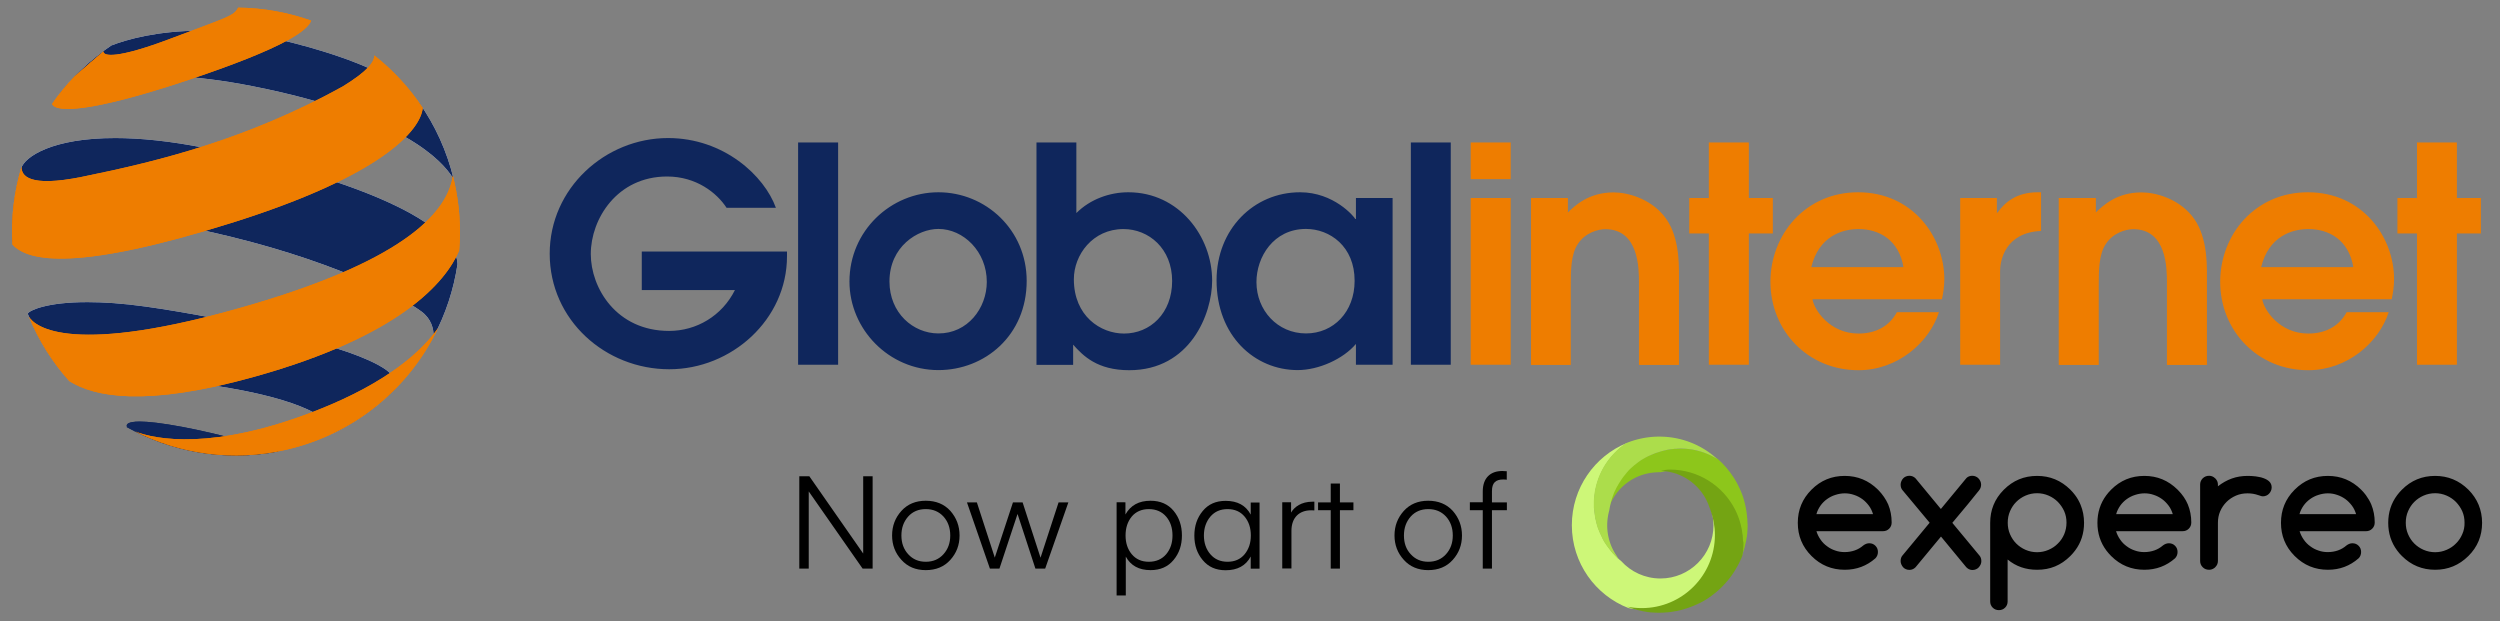
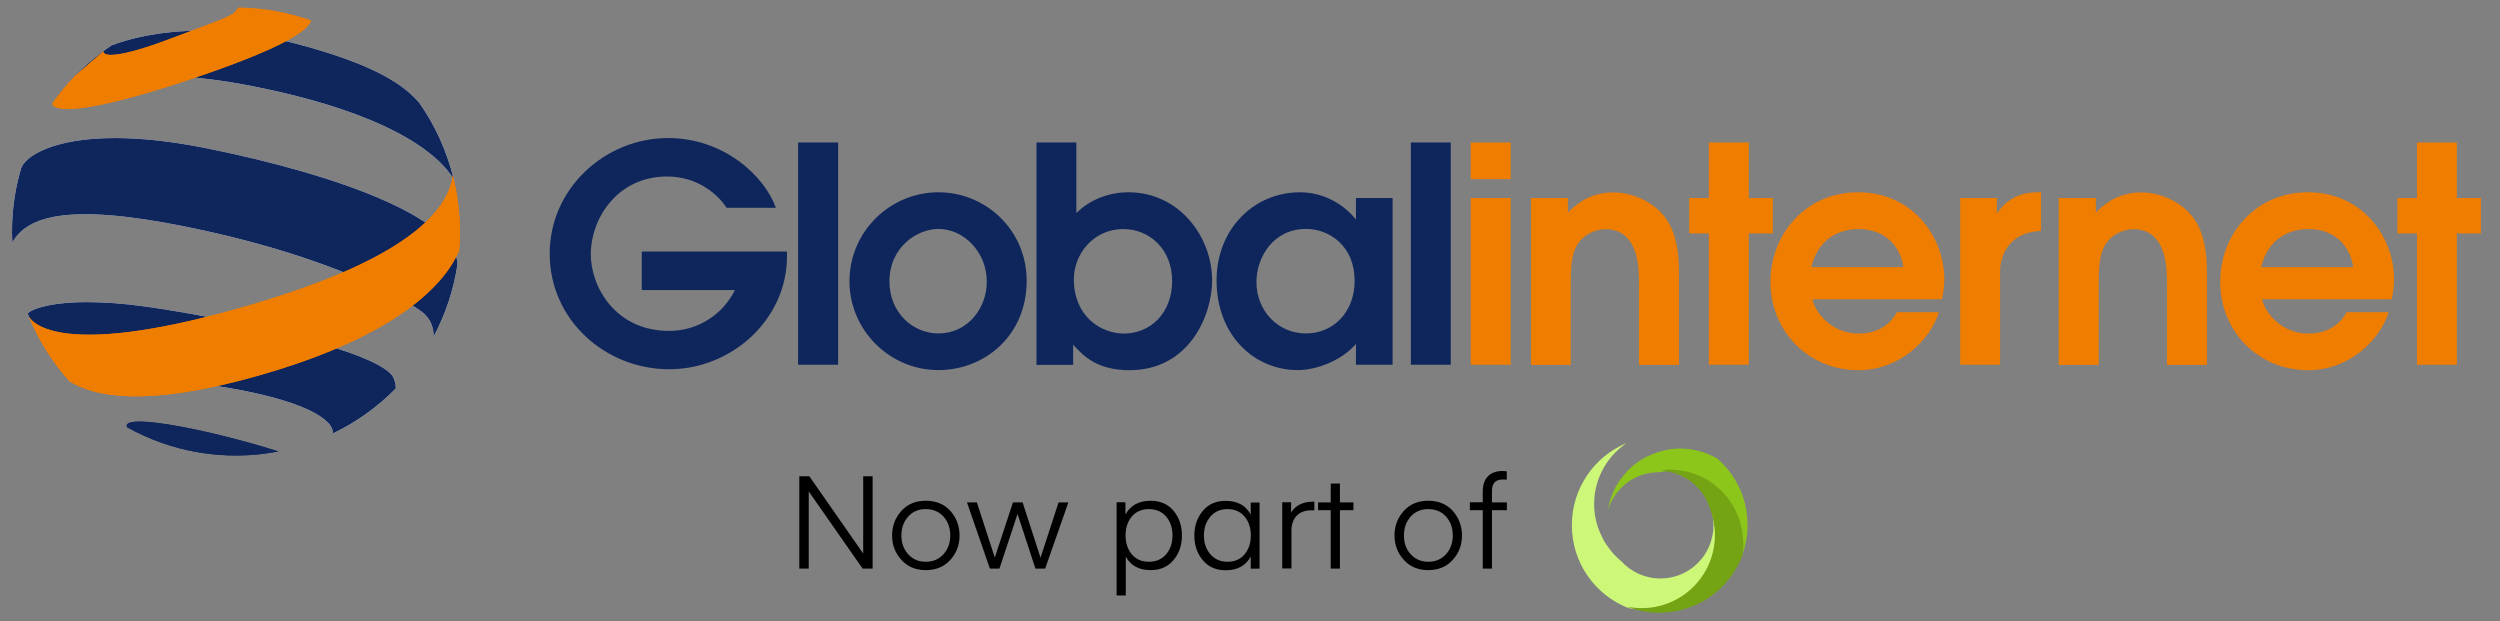
<svg xmlns="http://www.w3.org/2000/svg" xmlns:xlink="http://www.w3.org/1999/xlink" version="1.1" id="Layer_1" x="0" y="0" viewBox="0 0 2093.4 520.1" style="enable-background:new 0 0 2093.4 520.1" xml:space="preserve">
  <rect x="0" y="0" width="2093.4" height="520.1" fill="#808080" stroke="none" />
  <style>.st5{fill:#0f265c}.st6{fill:#ee7d00}</style>
  <path style="fill:none" d="M7.4 10.3h2086v379H7.4z" />
-   <path d="m1572.8 410.3-.3-.3c-7.8-7.7-17.1-11.5-27.8-11.5-10.9 0-20.1 3.8-27.8 11.5-7.7 7.7-11.5 16.9-11.5 27.8 0 10.9 3.8 20.1 11.5 27.8s17 11.5 27.8 11.5c9.9 0 18.4-3.2 25.7-9.6 1.4-1.5 2.1-3.2 2.1-5.3 0-2.1-.7-3.8-2.1-5.2-1.4-1.4-3.1-2.1-5.2-2.1-1.8 0-3.4.7-4.9 1.8-2.2 1.9-4.6 3.3-7.2 4.2-2.6.9-5.4 1.4-8.5 1.4-2.7 0-5.3-.4-7.8-1.3-2.5-.8-4.8-2-6.9-3.6-2.1-1.5-3.9-3.3-5.4-5.5-1.5-2.1-2.7-4.5-3.5-7.1H1576.7c2.1 0 3.8-.7 5.2-2.1 1.4-1.4 2.1-3.1 2.1-5.2 0-5.4-1-10.5-2.9-15.1-1.9-4.3-4.7-8.4-8.3-12.1zm-51.8 20.2c.7-2.6 1.9-4.9 3.4-7.1 1.5-2.1 3.4-4 5.5-5.5s4.4-2.7 7-3.5c2.5-.8 5.1-1.3 7.8-1.3s5.2.4 7.8 1.3c2.5.8 4.8 2 6.9 3.5 2.1 1.5 3.9 3.4 5.5 5.5s2.7 4.5 3.5 7.1H1521zM1823.7 410.3l-.3-.3c-7.8-7.7-17-11.5-27.8-11.5-10.9 0-20.1 3.8-27.8 11.5-1.5 1.5-2.8 3-4 4.6-5 6.7-7.5 14.4-7.5 23.2 0 8.8 2.5 16.5 7.5 23.2 1.2 1.6 2.6 3.2 4 4.6 7.7 7.7 17 11.5 27.8 11.5 9.9 0 18.4-3.2 25.7-9.6 1.4-1.5 2.1-3.2 2.1-5.3 0-2.1-.7-3.8-2.1-5.2-1.4-1.4-3.1-2.1-5.2-2.1-1.8 0-3.4.7-4.9 1.8-2.2 1.9-4.6 3.3-7.2 4.2-2.6.9-5.4 1.4-8.5 1.4-2.7 0-5.3-.4-7.8-1.3-2.5-.8-4.8-2-6.9-3.6-2.1-1.5-3.9-3.3-5.4-5.5-1.5-2.1-2.7-4.5-3.5-7.1H1827.6c2.1 0 3.8-.7 5.2-2.1 1.4-1.4 2.1-3.1 2.1-5.2 0-5.4-1-10.5-2.9-15.1-1.8-4.3-4.6-8.4-8.3-12.1zm-51.7 20.2c.7-2.6 1.9-4.9 3.4-7.1 1.5-2.1 3.4-4 5.5-5.5s4.4-2.7 7-3.5c2.5-.8 5.1-1.3 7.8-1.3s5.3.4 7.8 1.3c2.5.8 4.8 2 6.9 3.5 2.1 1.5 3.9 3.4 5.5 5.5s2.7 4.5 3.5 7.1H1772zM1895.4 400.4c-1.3-.5-2.8-.9-4.3-1.1-.7-.1-1.5-.3-2.3-.4-2.4-.3-4.6-.4-6.7-.4-4.7 0-9.2.7-13.3 2.2-4.2 1.5-8 3.7-11.6 6.5v-1.4c0-2-.7-3.7-2.2-5.2-.4-.4-.9-.8-1.4-1.1-1.1-.7-2.4-1.1-3.8-1.1-2.1 0-3.8.7-5.3 2.1-1.4 1.4-2.2 3.2-2.2 5.2v64.1c0 2 .7 3.7 2.2 5.2 1.4 1.4 3.2 2.1 5.3 2.1 1.4 0 2.7-.4 3.8-1.1.5-.3 1-.6 1.4-1.1 1.4-1.4 2.2-3.1 2.2-5.2v-32c0-3.4.6-6.6 1.9-9.6 1.3-3 3.1-5.6 5.3-7.8 2.2-2.2 4.9-4 7.9-5.3 3-1.3 6.3-1.9 9.7-1.9 3.2 0 6.2.5 9 1.5.2.1.5.1.7.2 1.2.5 2.2.8 3.1.8 1 0 2-.2 2.9-.6.9-.4 1.7-.9 2.3-1.6.7-.7 1.2-1.5 1.6-2.4.4-.9.6-1.8.6-2.9 0-2-.7-3.6-2-4.9-1.1-1.1-2.8-2.1-4.8-2.8zM1981.1 414.6c-1.2-1.6-2.5-3.1-4-4.6-7.8-7.7-17.1-11.5-27.8-11.5-10.9 0-20.1 3.8-27.8 11.5l-.3.3c-7.5 7.6-11.2 16.8-11.2 27.5s3.7 19.9 11.2 27.5l.3.3c7.7 7.7 17 11.5 27.8 11.5 9.9 0 18.4-3.2 25.7-9.6 1.4-1.4 2.1-3.2 2.1-5.3 0-2.1-.7-3.8-2.1-5.2-1.4-1.4-3.1-2.1-5.2-2.1-1.8 0-3.4.7-4.9 1.8-2.2 1.9-4.6 3.3-7.2 4.2-2.6.9-5.4 1.4-8.5 1.4-2.7 0-5.3-.4-7.8-1.3-2.5-.8-4.8-2-6.9-3.6-2.1-1.5-3.9-3.3-5.4-5.5-1.5-2.1-2.7-4.5-3.5-7.1h55.6c2.1 0 3.8-.7 5.2-2.1 1.4-1.4 2.1-3.1 2.1-5.2 0-5.4-1-10.5-2.9-15.1-1.1-2.6-2.7-5.3-4.5-7.8zm-55.6 15.9c.7-2.6 1.9-4.9 3.4-7.1 1.5-2.1 3.4-4 5.5-5.5s4.4-2.7 7-3.5c2.5-.8 5.1-1.3 7.8-1.3s5.3.4 7.8 1.3c2.5.8 4.8 2 6.9 3.5 2.1 1.5 3.9 3.4 5.5 5.5s2.7 4.5 3.5 7.1h-47.4zM2075.5 422.7c-1.9-4.6-4.8-8.9-8.6-12.7-7.8-7.7-17.1-11.5-27.8-11.5-10.9 0-20.1 3.8-27.8 11.5-1.5 1.5-2.8 3-4 4.6-5 6.7-7.5 14.4-7.5 23.2 0 8.8 2.5 16.5 7.5 23.2 1.2 1.6 2.5 3.2 4 4.6 7.7 7.7 17 11.5 27.8 11.5s20-3.8 27.8-11.5c7.7-7.6 11.5-16.9 11.5-27.8 0-5.4-1-10.4-2.9-15.1zm-13.7 24.6c-1.3 3-3 5.6-5.3 7.8-2.2 2.3-4.8 4-7.8 5.3-3 1.3-6.2 2-9.6 2-3.5 0-6.7-.7-9.7-2-3-1.3-5.6-3.1-7.8-5.3-2.2-2.2-3.9-4.8-5.2-7.8-1.3-3-1.9-6.2-1.9-9.6 0-3.4.6-6.6 1.9-9.6 1.3-3 3-5.6 5.2-7.8s4.8-4 7.8-5.3c3-1.3 6.2-2 9.7-2 3.4 0 6.6.7 9.6 2s5.6 3.1 7.8 5.3c2.2 2.3 4 4.9 5.3 7.8 1.3 3 1.9 6.1 1.9 9.5.1 3.6-.6 6.8-1.9 9.7zM1657.2 410.6c1.2-1.5 1.7-3.1 1.7-4.8 0-1-.2-1.9-.6-2.8-.4-.9-.9-1.7-1.6-2.4-.6-.7-1.4-1.2-2.3-1.6-.9-.4-1.8-.6-2.9-.6-1.5 0-2.8.4-3.9 1.1-.5.3-1 .8-1.4 1.3l-21 25.4-21-25.4c-.4-.5-.9-.9-1.4-1.2-1.1-.8-2.5-1.2-4-1.2-1 0-2 .2-2.9.6-.9.4-1.7.9-2.3 1.6-.6.7-1.2 1.5-1.5 2.4-.4.9-.6 1.8-.6 2.8 0 2 .6 3.6 1.7 4.8l9.6 11.5 13 15.6-13 15.7-9.8 11.8c-1 1.2-1.5 2.7-1.5 4.6 0 1 .2 1.9.6 2.8.4.9.9 1.7 1.5 2.4s1.4 1.2 2.3 1.6c.9.4 1.8.6 2.9.6 1.5 0 2.8-.4 4-1.2.4-.3.8-.6 1.2-1l21.3-25.7 21.2 25.7c.4.4.9.8 1.3 1.1 1.2.8 2.5 1.2 3.9 1.2 1 0 2-.2 2.9-.6.9-.4 1.7-.9 2.3-1.6.6-.7 1.2-1.5 1.6-2.4.4-.9.6-1.8.6-2.8 0-1.9-.5-3.4-1.5-4.6l-9.7-11.7-13.1-15.8 13.1-15.7 9.3-11.5zM1737.6 414.6c-1.2-1.6-2.5-3.1-4-4.6-7.8-7.7-17-11.5-27.8-11.5-10.9 0-20.1 3.8-27.8 11.5l-.3.3c-7.5 7.6-11.2 16.8-11.2 27.5v65.8c0 2.1.7 3.8 2.1 5.2 1.4 1.4 3.1 2.1 5.2 2.1s3.8-.7 5.2-2.1c1.4-1.4 2.1-3.1 2.1-5.2v-35.1c7 5.8 15.2 8.6 24.7 8.6 5.4 0 10.4-.9 15-2.8s8.9-4.8 12.8-8.7c1.5-1.5 2.8-3 4-4.6 5-6.6 7.5-14.4 7.5-23.2 0-5.4-1-10.5-2.9-15.1-1.2-2.9-2.7-5.6-4.6-8.1zm-9.1 32.7c-1.3 3-3 5.6-5.3 7.8-2.2 2.3-4.8 4-7.8 5.3-3 1.3-6.2 2-9.6 2-3.5 0-6.7-.7-9.7-2-3-1.3-5.6-3.1-7.8-5.3-2.2-2.2-3.9-4.8-5.2-7.8-1.3-3-1.9-6.2-1.9-9.6 0-3.4.6-6.6 1.9-9.6 1.3-3 3-5.6 5.2-7.8s4.8-4 7.8-5.3c3-1.3 6.2-2 9.7-2 3.4 0 6.6.7 9.6 2s5.6 3.1 7.8 5.3c2.2 2.3 4 4.9 5.3 7.8 1.3 3 1.9 6.1 1.9 9.5 0 3.6-.7 6.8-1.9 9.7z" />
  <path d="M1463.2 436.8v-.7c0-.6-.1-1.2-.1-1.8 0-.2 0-.5-.1-.7-.1-.8-.1-1.6-.2-2.4-.1-.8-.2-1.6-.3-2.3 0-.2-.1-.5-.1-.7-.1-.6-.2-1.2-.3-1.7 0-.2-.1-.5-.1-.7-.2-.8-.3-1.5-.5-2.3v-.1c-.2-.7-.3-1.5-.5-2.2-.1-.2-.1-.5-.2-.7-.1-.5-.3-1.1-.4-1.6-.1-.2-.1-.5-.2-.7-.2-.7-.5-1.4-.7-2.2 0-.1-.1-.2-.1-.3-.2-.7-.5-1.3-.7-2-.1-.2-.2-.5-.3-.7l-.6-1.5c-.1-.2-.2-.5-.3-.7-.3-.7-.6-1.3-.9-2-.1-.1-.1-.3-.2-.4-.3-.6-.5-1.2-.8-1.7-.1-.3-.3-.5-.4-.8-.2-.4-.5-.9-.7-1.3-.1-.3-.3-.5-.4-.8-.3-.6-.6-1.1-1-1.7-.1-.2-.3-.4-.4-.6l-.9-1.5c-.1-.1-.1-.2-.2-.3-3.7-5.7-8.1-10.9-13.2-15.4-9.2-5.5-20-8.7-31.5-8.7-.9 0-1.8 0-2.7.1-.3 0-.6 0-.9.1-.6 0-1.2.1-1.8.1-.3 0-.7.1-1 .1-.5.1-1.1.1-1.6.2-.3 0-.7.1-1 .1-.5.1-1.1.2-1.6.3-.3.1-.6.1-1 .2-.6.1-1.2.2-1.7.4-.3.1-.5.1-.8.2-.8.2-1.6.4-2.5.6-.2 0-.3.1-.5.2-.6.2-1.3.4-1.9.6l-.9.3c-.5.2-1 .3-1.5.5-.3.1-.6.3-1 .4-.5.2-.9.4-1.4.6-.3.1-.6.3-1 .4-.5.2-.9.4-1.4.6-.3.1-.6.3-.9.4-.5.2-1 .5-1.5.7-.3.1-.5.3-.8.4l-2.1 1.2c-.3.2-.5.3-.8.5-.4.3-.9.5-1.3.8l-.9.6c-.4.3-.8.5-1.1.8-.3.2-.6.5-.9.7-.4.3-.7.5-1.1.8-.3.2-.6.5-.9.7-.3.3-.7.6-1 .8-.3.3-.6.5-.9.8-.4.3-.7.6-1 .9-.4.3-.7.7-1.1 1l-1.3 1.3c-.3.3-.6.6-.8.9-.3.3-.6.6-.8.9-.3.3-.6.6-.8 1-.3.3-.5.6-.8.9-.3.3-.5.7-.8 1-.2.3-.5.6-.7.9-.3.3-.5.7-.8 1-.2.3-.4.6-.7.9-.3.4-.5.7-.8 1.1l-.6.9c-.5.7-1 1.5-1.4 2.3-.2.3-.3.6-.5.8-.2.4-.4.8-.7 1.2-.2.3-.3.6-.5.9-.2.4-.4.8-.6 1.3-.2.3-.3.6-.5 1s-.4.9-.6 1.3c-.1.3-.3.6-.4 1-.2.4-.4.9-.5 1.3-.1.2-.2.4-.2.6-.3.7-.5 1.4-.8 2.1-.1.2-.1.5-.2.7l-.6 2.1c0 .1-.1.3-.1.4v.1c-.6 2.2-1.1 4.4-1.4 6.7 5-17.3 20.3-30.2 38.9-31.7 1.2-.1 2.4-.2 3.7-.2h1.6c2.6-.7 5.1-1.1 7.5-1.1 23.9 0 44.5 13.6 54.6 33.5 3.7 7.3 6 15.4 6.4 24v.3c.1 1 .1 2 .1 3 0 3.8-.3 7.5-1 11.1 0-.1.1-.1.1-.2l.3-.9c.2-.5.4-1.1.6-1.6v-.1c.3-1 .7-2 1-3 0-.1.1-.2.1-.3.3-1.1.6-2.2.9-3.4v-.2c.2-1 .5-2 .7-3.1 0-.1 0-.2.1-.3.2-1 .4-2 .5-3 0-.1 0-.3.1-.4.1-1 .3-2 .4-3v-.4c.1-1 .2-2.1.2-3.1v-.3c.1-1.1.1-2.2.1-3.3-.1-1.2-.1-2-.2-2.8z" style="fill:#8dc61b" />
  <path d="M1433.3 428.1h-.1c1 3.8 1.6 7.7 1.6 11.8 0 24.6-19.9 44.5-44.4 44.5-13 0-24.7-5.6-32.8-14.5-.7-.5-1.3-1.1-1.9-1.6l-.3-.3c-.2-.2-.4-.4-.6-.5l-.6-.6-.6-.6-.6-.6-.6-.6-.6-.6c-.2-.2-.4-.4-.5-.6l-.6-.6c-.2-.2-.4-.4-.5-.6-.2-.2-.4-.4-.5-.6-.2-.2-.4-.4-.5-.6-.2-.2-.4-.4-.5-.7-.2-.2-.3-.4-.5-.6-.2-.2-.4-.5-.5-.7-.2-.2-.3-.4-.5-.6-.2-.2-.4-.5-.5-.7-.2-.2-.3-.4-.4-.6-.2-.3-.4-.6-.6-.8-.1-.2-.2-.3-.4-.5-.3-.5-.6-.9-.9-1.4-.1-.1-.2-.3-.3-.4-.2-.3-.4-.6-.6-1l-.3-.6c-.2-.3-.3-.6-.5-.8l-.3-.6c-.2-.3-.3-.6-.4-.8-.1-.2-.2-.4-.3-.7-.1-.3-.3-.5-.4-.8-.1-.2-.2-.5-.3-.7-.1-.3-.3-.5-.4-.8-.1-.2-.2-.5-.3-.7-.1-.3-.2-.5-.4-.8-.1-.2-.2-.5-.3-.7-.1-.3-.2-.6-.3-.8-.1-.2-.2-.5-.3-.7-.1-.3-.2-.6-.3-.8-.1-.2-.2-.5-.3-.7-.1-.3-.2-.6-.3-.8-.1-.2-.2-.5-.2-.7l-.3-.9c-.1-.3-.1-.5-.2-.8l-.3-.9c-.1-.3-.1-.5-.2-.8-.1-.3-.2-.6-.2-.9-.1-.3-.1-.5-.2-.8-.1-.3-.1-.6-.2-.9-.1-.3-.1-.5-.2-.8-.1-.3-.1-.6-.2-.9-.1-.3-.1-.5-.1-.8-.1-.3-.1-.6-.2-.9 0-.3-.1-.5-.1-.8 0-.3-.1-.6-.1-1 0-.3-.1-.5-.1-.8 0-.3-.1-.7-.1-1 0-.2-.1-.5-.1-.7 0-.3-.1-.7-.1-1v-.7c0-.4 0-.8-.1-1.2V420c.7-20.5 11.4-38.5 27.4-49.1-27.1 11.1-46.1 37.8-46.1 68.9 0 31.6 19.7 58.7 47.5 69.4 4 .8 8.1 1.2 12.3 1.2 33.8 0 61.2-27.5 61.2-61.3-.1-7.2-1.4-14.4-3.9-21z" style="fill:#cdf778" />
-   <path d="M1389.4 365.6c-9.8 0-19.2 2-27.8 5.5a61.048 61.048 0 0 0-27 49V424.5c0 .4 0 .8.1 1.2 0 .2 0 .5.1.7 0 .3.1.7.1 1 0 .2.1.5.1.7 0 .3.1.7.1 1 0 .3.1.5.1.7 0 .3.1.6.1 1 0 .3.1.5.1.8 0 .3.1.6.1.9 0 .3.1.5.1.8.1.3.1.6.2.9.1.3.1.5.2.8.1.3.1.6.2.9.1.3.1.5.2.8.1.3.2.6.2.9.1.3.1.5.2.8.1.3.2.6.2.9.1.3.1.5.2.7l.3.9c.1.3.2.5.2.7.1.3.2.6.3.8.1.2.2.5.3.7.1.3.2.6.3.8.1.2.2.5.3.7.1.3.2.5.3.8.1.2.2.5.3.7.1.3.2.5.4.8.1.2.2.5.3.7.1.3.2.5.4.8.1.2.2.4.3.7.1.3.3.5.4.8.1.2.2.4.3.7.1.3.3.5.4.8l.3.6c.2.3.3.6.5.8l.3.6c.2.3.4.6.6 1 .1.1.2.3.3.4.3.5.6.9.9 1.4.1.2.2.3.4.5.2.3.4.6.6.8.1.2.3.4.4.6.2.2.4.5.5.7.2.2.3.4.5.6.2.2.4.5.5.7.2.2.3.4.5.6.2.2.3.4.5.7.2.2.3.4.5.6.2.2.4.4.5.6.2.2.4.4.5.6l.6.6c.2.2.4.4.5.6l.6.6.6.6.6.6.6.6.6.6c.2.2.4.4.6.5l.3.3c-.5-.8-1-1.7-1.4-2.5-5.1-7.3-8.1-16.2-8.1-25.8 0-4.3.6-8.4 1.7-12.4.4-2.3.8-4.5 1.4-6.7.1-.1.1-.1 0-.1 0-.1.1-.3.1-.4l.6-2.1c.1-.2.1-.5.2-.7.2-.7.5-1.4.7-2.1.1-.2.2-.4.2-.6.2-.4.4-.9.5-1.3.1-.3.3-.6.4-1 .2-.4.4-.9.6-1.3.2-.3.3-.6.5-1s.4-.8.6-1.3c.2-.3.3-.6.5-.9.2-.4.4-.8.7-1.2.2-.3.3-.6.5-.9.4-.8.9-1.5 1.4-2.3l.6-.9c.2-.4.5-.7.7-1.1l.6-.9c.3-.4.5-.7.8-1.1.2-.3.5-.6.7-.9.3-.3.5-.7.8-1 .3-.3.5-.6.7-.9.3-.3.6-.6.8-1 .3-.3.6-.6.8-.9.3-.3.5-.6.8-.9.4-.5.9-.9 1.3-1.3s.7-.7 1.1-1c.3-.3.7-.6 1-.9.3-.3.6-.5.9-.8.3-.3.7-.6 1-.8.3-.2.6-.5.9-.7.3-.3.7-.5 1-.8.3-.2.6-.5.9-.7.4-.3.7-.5 1.1-.8l.9-.6c.4-.3.9-.6 1.3-.8.3-.2.5-.3.8-.5l2.1-1.2c.2-.1.5-.3.8-.4.5-.3 1-.5 1.4-.7.3-.2.6-.3.9-.4.4-.2.9-.4 1.3-.6.3-.1.6-.3 1-.4.4-.2.9-.4 1.4-.6.3-.1.6-.3 1-.4.5-.2 1-.4 1.5-.5l.9-.3c.6-.2 1.3-.4 1.9-.6.2 0 .3-.1.5-.2l2.4-.6c.3-.1.5-.1.8-.2.6-.1 1.1-.3 1.7-.4.3-.1.6-.1.9-.2.5-.1 1.1-.2 1.6-.3.3 0 .7-.1 1-.1.5-.1 1.1-.1 1.6-.2.3 0 .7-.1 1-.1.6-.1 1.2-.1 1.8-.1.3 0 .6 0 .9-.1.9 0 1.7-.1 2.6-.1 11.4 0 22.1 3.2 31.1 8.8-12.8-11.7-29.8-18.8-48.6-18.8z" style="fill:#acdd4b" />
  <path d="M1459.4 451.4v-.3c-.5-8.7-2.7-16.8-6.4-24.2-10.1-20-30.8-33.7-54.7-33.7-2.4 0-4.9.4-7.5 1.1 19.2.7 35.2 13.5 40.8 31l.6 1.5c2.4 6.6 3.8 13.7 3.8 21.2 0 33.8-27.4 61.2-61.2 61.2-4.2 0-8.3-.4-12.3-1.2.1 0 .2.1.3.1.3.1.5.2.8.3.6.2 1.3.5 1.9.7l.9.3c.6.2 1.3.4 1.9.6l.9.3c.9.3 1.8.5 2.8.7h.1c1 .2 2.1.5 3.1.7.1 0 .2 0 .3.1 1 .2 2 .4 3.1.5.1 0 .2 0 .4.1 1 .1 2 .3 3.1.4h.4c1 .1 2.1.2 3.2.2h.3c1.1 0 2.2.1 3.3.1.9 0 1.8 0 2.7-.1h.6c.9 0 1.8-.1 2.6-.2h.4c.8-.1 1.6-.1 2.4-.2.2 0 .3 0 .5-.1.9-.1 1.7-.2 2.6-.4.2 0 .4-.1.5-.1.8-.1 1.6-.3 2.4-.4h.2c.8-.2 1.7-.4 2.5-.6.2 0 .4-.1.6-.1.8-.2 1.7-.4 2.5-.7.1 0 .2-.1.3-.1.7-.2 1.5-.5 2.3-.7.2-.1.3-.1.5-.2.8-.3 1.6-.5 2.4-.8.2-.1.3-.1.5-.2.7-.3 1.5-.6 2.2-.9.1 0 .2-.1.3-.1.8-.3 1.6-.7 2.3-1 .2-.1.3-.2.5-.2.8-.4 1.5-.7 2.3-1.1h.1c.7-.4 1.5-.8 2.2-1.2.1-.1.3-.2.4-.2.7-.4 1.5-.8 2.2-1.3.1-.1.2-.1.3-.2.7-.4 1.3-.8 2-1.3.1-.1.2-.1.3-.2l2.1-1.5c.1-.1.2-.2.4-.3 1.4-1 2.8-2.1 4.1-3.2l.3-.3c.7-.6 1.3-1.1 1.9-1.7.1 0 .1-.1.1-.1.6-.6 1.2-1.2 1.8-1.7l.2-.2c.6-.6 1.2-1.2 1.8-1.9.1-.1.1-.2.2-.2 1.2-1.3 2.4-2.6 3.5-4 .1-.1.1-.2.2-.2 1.1-1.4 2.2-2.8 3.2-4.3 0-.1.1-.1.1-.2.5-.7 1-1.5 1.5-2.3 0 0 0-.1.1-.1 1-1.6 1.9-3.1 2.8-4.8 0-.1.1-.1.1-.2.9-1.6 1.7-3.3 2.4-5 0 0 0-.1.1-.1.4-.9.7-1.8 1.1-2.7.7-3.6 1-7.3 1-11.1-.4-1-.4-2-.5-3z" style="fill:#74a413" />
  <path d="M722.3 476.1h8.4v-77.3h-7.9v64.7l-45.1-64.7h-8.4v77.3h7.9v-64.6l45.1 64.6zm52.9 1.3c8.5 0 15.4-2.8 20.6-8.6 5.1-5.7 7.7-12.4 7.7-20.4 0-7.9-2.6-14.8-7.7-20.6-5.2-5.7-12.1-8.5-20.6-8.5-8.4 0-15.2 2.8-20.4 8.5-5.2 5.8-7.8 12.6-7.8 20.6 0 7.9 2.6 14.7 7.8 20.4 5.2 5.8 12 8.6 20.4 8.6zm-20.4-29c0-6.4 1.9-11.6 5.7-15.9 3.7-4.1 8.6-6.2 14.7-6.2s11 2.1 14.8 6.2c3.8 4.2 5.7 9.5 5.7 15.9 0 6.3-1.9 11.5-5.7 15.7-3.8 4.2-8.7 6.3-14.8 6.3-6 0-10.9-2.1-14.7-6.3-3.8-4.1-5.7-9.4-5.7-15.7zm120.4 27.7 19.4-55.4h-8.2L871.3 467l-15-46.3h-8.1L833 466.9l-15-46.2h-8.3l19.2 55.4h8l15.1-45.6h.1l14.9 45.6h8.2zm67.5-10c4.1 7.5 11 11.3 20.7 11.3 8.2 0 14.6-2.8 19.3-8.5 4.7-5.6 7-12.4 7-20.5 0-8.2-2.3-15-7-20.7-4.7-5.6-11.1-8.4-19.3-8.4-9.7 0-16.7 3.8-21 11.5v-10.2H935v78h7.7v-32.5zm-.2-17.7c0-6.4 1.7-11.6 5.2-15.9 3.5-4.1 8.3-6.2 14.3-6.2s10.9 2.1 14.5 6.3c3.6 4.2 5.3 9.5 5.3 15.8 0 6.2-1.7 11.4-5.3 15.7-3.6 4.2-8.5 6.3-14.5 6.3s-10.8-2.1-14.3-6.3c-3.5-4.2-5.2-9.5-5.2-15.7zm104.8-27.7v10.2c-4.1-7.7-11.1-11.5-21-11.5-8.2 0-14.5 2.8-19.2 8.5-4.7 5.7-7 12.5-7 20.6s2.3 14.9 7 20.5c4.7 5.7 11 8.5 19.2 8.5 9.9 0 16.9-3.8 21-11.5v10.2h7.4v-55.4h-7.4zm-33.8 11.9c3.6-4.2 8.4-6.3 14.4-6.3s10.8 2.1 14.3 6.3c3.5 4.2 5.2 9.5 5.2 15.8 0 6.2-1.7 11.4-5.2 15.7-3.5 4.2-8.3 6.3-14.3 6.3s-10.8-2.1-14.4-6.3c-3.6-4.2-5.4-9.5-5.4-15.7 0-6.2 1.8-11.5 5.4-15.8zm85.4-12.5c-9.2 0-15.1 4.4-17.8 9.1v-8.6h-7.4V476h7.7v-31.5c0-11.2 6.6-17.2 16.5-17.2 1 0 1.9 0 2.7.1v-7.3h-1.7zm34.4 7.1v-6.5H1122v-15.8h-7.7v15.8h-10.6v6.5h10.6v48.9h7.7v-48.9h11.3zm62.6 50.2c8.5 0 15.4-2.8 20.6-8.6 5.1-5.7 7.7-12.4 7.7-20.4 0-7.9-2.6-14.8-7.7-20.6-5.2-5.7-12.1-8.5-20.6-8.5-8.4 0-15.2 2.8-20.4 8.5-5.2 5.8-7.8 12.6-7.8 20.6 0 7.9 2.6 14.7 7.8 20.4 5.2 5.8 12.1 8.6 20.4 8.6zm-20.3-29c0-6.4 1.9-11.6 5.7-15.9 3.7-4.1 8.6-6.2 14.7-6.2s11 2.1 14.8 6.2c3.8 4.2 5.7 9.5 5.7 15.9 0 6.3-1.9 11.5-5.7 15.7-3.8 4.2-8.7 6.3-14.8 6.3-6 0-10.9-2.1-14.7-6.3-3.9-4.1-5.7-9.4-5.7-15.7zm55.2-27.7v6.5h10.8v48.9h7.7v-48.9h12.5v-6.5h-12.5v-9.5c0-6.9 3.1-9.7 9.4-9.7 1.3 0 2.3.1 3 .2v-7.1l-3.7-.2c-10 0-16.4 5.8-16.4 17.1v9.1h-10.8z" />
  <path class="st5" d="M537.5 210.6H659v4c0 53.1-46.5 94.6-98.6 94.6-53.3 0-100.1-41-100.1-96.8 0-54.8 46.5-96.8 99.1-96.8 46.8 0 80.7 31.7 90.3 58.4h-41.3c-8-12.3-25.2-26.2-49.8-26.2-42 0-63.9 35.7-63.9 64.9 0 28.4 21.4 64.4 65.6 64.4 22.9 0 44.3-12.6 55.1-34.2h-78v-32.3zM668.3 119.3h33.5v186.1h-33.5zM711.3 235.7c0-42.3 34.5-74.7 74.5-74.7 39.5 0 73.9 31.4 73.9 74.2 0 45.8-35.2 74.7-73.9 74.7-41.5 0-74.5-34.2-74.5-74.2m115 .3c0-25.4-19.6-44.3-40.5-44.3-17.4 0-41 14.8-41 44 0 26.4 19.9 43.5 41 43.5 24.4.1 40.5-21.1 40.5-43.2M867.8 119.3h33.5v59.1c11.6-11.6 27.9-17.4 43.5-17.4 42.5 0 70.2 37 70.2 74 0 27.9-18.4 75-69.4 75-26.9 0-38.7-12.1-47-21.4v16.9h-30.7V119.3zm73.4 160c21.9 0 40.3-16.9 40.3-44 0-27.2-19.6-43.5-40.8-43.5-25.7 0-41.5 21.6-41.5 42 0 30.9 22.4 45.5 42 45.5M1166.1 305.4h-30.7V288c-10.6 12.6-31.2 21.9-48.8 21.9-36 0-67.9-28.7-67.9-75.2 0-42.8 31.2-73.7 69.9-73.7 28.4 0 45.3 20.4 46.3 22.4h.5v-17.6h30.7v139.6zm-72.5-113.7c-27.4 0-41.5 23.7-41.5 44.5 0 23.6 17.6 43 41.5 43 23.1 0 40.7-18.1 40.7-44 .1-28.9-20.8-43.5-40.7-43.5M1181.4 119.3h33.4v186.1h-33.4z" />
  <path class="st6" d="M1231.5 119.3h33.5V150h-33.5v-30.7zm0 46.5h33.5v139.6h-33.5V165.8zM1282 165.8h30.9v12.1c5.5-5.3 17.1-16.8 38.2-16.8 12.1 0 30.4 5.3 42 19.4 12.8 15.3 12.8 38.7 12.8 49.6v75.5h-33.5v-68.9c0-11.6 0-44.8-28.2-44.8-6 0-16.9 3-22.9 12.3-6 8.6-6 23.1-6 35v66.4H1282V165.8zM1430.9 195.5h-16.4v-29.7h16.4v-46.5h33.5v46.5h20.1v29.7h-20.1v109.9h-33.5zM1517.7 250.6c1.5 9.1 14.6 28.7 38.5 28.7 14.8 0 25.9-6.3 32.2-17.9h35.2c-8 25.2-34.5 48.6-67.4 48.6-42.5 0-73.7-33.2-73.7-74 0-39.5 29.2-75 73.4-75 45.8 0 72.2 37.5 72.2 72.7 0 6.5-1 12.3-2 16.9h-108.4zm76.2-26.9c-3.8-22.4-19.9-31.9-37.7-31.9-13.6 0-33.2 6-39.5 31.9h77.2zM1641.4 165.8h30.7v12.3h.5c6.3-9 16.4-17.1 33.7-17.1h2.8v32.4c-30.4 1.3-34.3 25.2-34.3 33.5v78.5h-33.4V165.8zM1724.1 165.8h30.9v12.1c5.5-5.3 17.1-16.8 38.2-16.8 12.1 0 30.4 5.3 42 19.4 12.8 15.3 12.8 38.7 12.8 49.6v75.5h-33.5v-68.9c0-11.6 0-44.8-28.2-44.8-6 0-16.9 3-22.9 12.3-6 8.6-6 23.1-6 35v66.4h-33.5V165.8zM1894.3 250.6c1.5 9.1 14.6 28.7 38.5 28.7 14.8 0 25.9-6.3 32.2-17.9h35.2c-8.1 25.2-34.5 48.6-67.4 48.6-42.5 0-73.7-33.2-73.7-74 0-39.5 29.2-75 73.4-75 45.8 0 72.2 37.5 72.2 72.7 0 6.5-1 12.3-2 16.9h-108.4zm76.3-26.9c-3.8-22.4-19.9-31.9-37.7-31.9-13.6 0-33.2 6-39.5 31.9h77.2zM2023.9 195.5h-16.4v-29.7h16.4v-46.5h33.4v46.5h20.1v29.7h-20.1v109.9h-33.4z" />
  <defs>
    <path id="SVGID_1_" d="M93.2 38.1c-17.4 11.7-32.6 26.1-45 42.5 13.6-8.3 60-28.9 163.4-8.4 126.8 25.1 159 63.3 167.3 76.3.3.5.7 1 1 1.5-5.7-23.6-15.6-45.1-28.8-63.9-11.6-13.2-33-31.4-106.2-50.3-28.8-7.5-54.6-10.1-76.6-10.1-36.1 0-62.1 7.3-75.1 12.4" />
  </defs>
  <use xlink:href="#SVGID_1_" style="fill:#fff;overflow:visible" />
  <clipPath id="SVGID_2_">
    <use xlink:href="#SVGID_1_" style="overflow:visible" />
  </clipPath>
  <path style="clip-path:url(#SVGID_2_);fill:#0f265c" d="M48.2 25.7h331.7V150H48.2z" />
  <defs>
    <path id="SVGID_3_" d="M17.6 141.2c-5.8 19.8-8.4 40.6-7.3 61.9 14.5-26.1 58.6-32.6 162.7-9.6s163.4 55.3 179.7 67.2c8.5 6.2 10.5 14.6 10.4 21.2 10-18.8 16.8-39.3 20-60.7 0-.4 0-.8-.1-1.2-2.9-37-97.2-73.2-210.8-96-30-6-55.1-8.4-75.6-8.4-52.4-.1-76 15.5-79 25.6" />
  </defs>
  <use xlink:href="#SVGID_3_" style="fill:#fff;overflow:visible" />
  <clipPath id="SVGID_4_">
    <use xlink:href="#SVGID_3_" style="overflow:visible" />
  </clipPath>
  <path style="clip-path:url(#SVGID_4_);fill:#0f265c" d="M9.2 115.5h373.9v166.3H9.2z" />
  <defs>
    <path id="SVGID_5_" d="M23.3 262.5v.4c8.4 21.2 20.3 40.2 35 56.4 14.8-2.7 51.9-6.6 117.9 3.1 79.3 11.6 104.2 29.7 102.3 40.7 20.1-9.6 37.9-22.5 53-37.9-.1-3-.7-6-2-8.9-10.1-21.9-137.3-49.8-207.6-59.6-19.3-2.7-35.3-3.7-48.4-3.7-34.7-.1-48.9 7.1-50.2 9.5" />
  </defs>
  <use xlink:href="#SVGID_5_" style="fill:#fff;overflow:visible" />
  <clipPath id="SVGID_6_">
    <use xlink:href="#SVGID_5_" style="overflow:visible" />
  </clipPath>
  <path style="clip-path:url(#SVGID_6_);fill:#0f265c" d="M23.2 252.9h308.2v110.2H23.2z" />
  <defs>
    <path id="SVGID_7_" d="m106.3 357.2-.2.4c37.4 20.9 82 29.1 127.1 20.4-16.7-5.3-49.2-14.6-80.3-20.5-17.7-3.3-28.9-4.5-35.9-4.5-10.3 0-11.5 2.5-10.7 4.2" />
  </defs>
  <use xlink:href="#SVGID_7_" style="fill:#0f265c;overflow:visible" />
  <clipPath id="SVGID_8_">
    <use xlink:href="#SVGID_7_" style="overflow:visible" />
  </clipPath>
  <path style="clip-path:url(#SVGID_8_);fill:#0f265c" d="M105.5 353h127.7v33.7H105.5z" />
  <defs>
    <path id="SVGID_9_" d="M143 32.3C97.6 49.5 86.3 47.1 86.6 43 81 47.9 71.4 55.9 62.7 63.7c-7 7.2-13.4 15-19.1 23.3 2.8 7.2 29.8 7.8 110.7-18.9C242 39 257.4 25 260.6 17.3c-19.4-6.9-40.1-10.7-61.2-10.9-3.4 7-8.6 7.8-56.4 25.9" />
  </defs>
  <use xlink:href="#SVGID_9_" style="fill:#ee7d00;overflow:visible" />
  <clipPath id="SVGID_10_">
    <use xlink:href="#SVGID_9_" style="overflow:visible" />
  </clipPath>
  <path style="clip-path:url(#SVGID_10_);fill:#ee7d00" d="M43.6 6.4h217v88.4h-217z" />
  <defs>
-     <path id="SVGID_11_" d="M287 72.4c-79 43.7-151.9 62.2-218.4 75.7-44.5 9-51-1-50.5-8.7-6.3 20.8-9.1 42.9-7.7 65.4 13.6 14.6 54.6 22.2 183-18 127.6-40 158.7-78 160.6-96.4-11.2-16.9-24.9-31.7-40.6-44 .1 5.3-5.1 12.9-26.4 26" />
-   </defs>
+     </defs>
  <use xlink:href="#SVGID_11_" style="fill:#ee7d00;overflow:visible" />
  <clipPath id="SVGID_12_">
    <use xlink:href="#SVGID_11_" style="overflow:visible" />
  </clipPath>
  <path style="clip-path:url(#SVGID_12_);fill:#ee7d00" d="M9.1 46.5h345v180.6H9.1z" />
  <defs>
    <path id="SVGID_13_" d="M209.2 255.5C60.4 299 29.1 273.8 24.1 265c8.3 20.2 19.8 38.4 33.9 54.1 20.5 13 63 22.1 154.9-3.6 122.3-34.1 160.4-79.3 171.6-105.7 1.6-18.9.3-38.4-4.1-57.8-.4-1.7-.8-3.4-1.2-5-4 28.4-35.7 69.3-170 108.5" />
  </defs>
  <use xlink:href="#SVGID_13_" style="fill:#ee7d00;overflow:visible" />
  <clipPath id="SVGID_14_">
    <use xlink:href="#SVGID_13_" style="overflow:visible" />
  </clipPath>
  <path style="clip-path:url(#SVGID_14_);fill:#ee7d00" d="M24.1 146.9h362v194.2h-362z" />
  <defs>
-     <path id="SVGID_15_" d="M265.6 343.5C178.9 377.7 129.7 368 113 361.2c37.7 19.1 82.2 25.6 126.6 15.4 58-13.3 103.5-52.2 127.3-102-13.4 19.1-41.7 45.4-101.3 68.9" />
-   </defs>
+     </defs>
  <use xlink:href="#SVGID_15_" style="fill:#ee7d00;overflow:visible" />
  <clipPath id="SVGID_16_">
    <use xlink:href="#SVGID_15_" style="overflow:visible" />
  </clipPath>
  <path style="clip-path:url(#SVGID_16_);fill:#ee7d00" d="M113 274.6h253.9v112.2H113z" />
</svg>